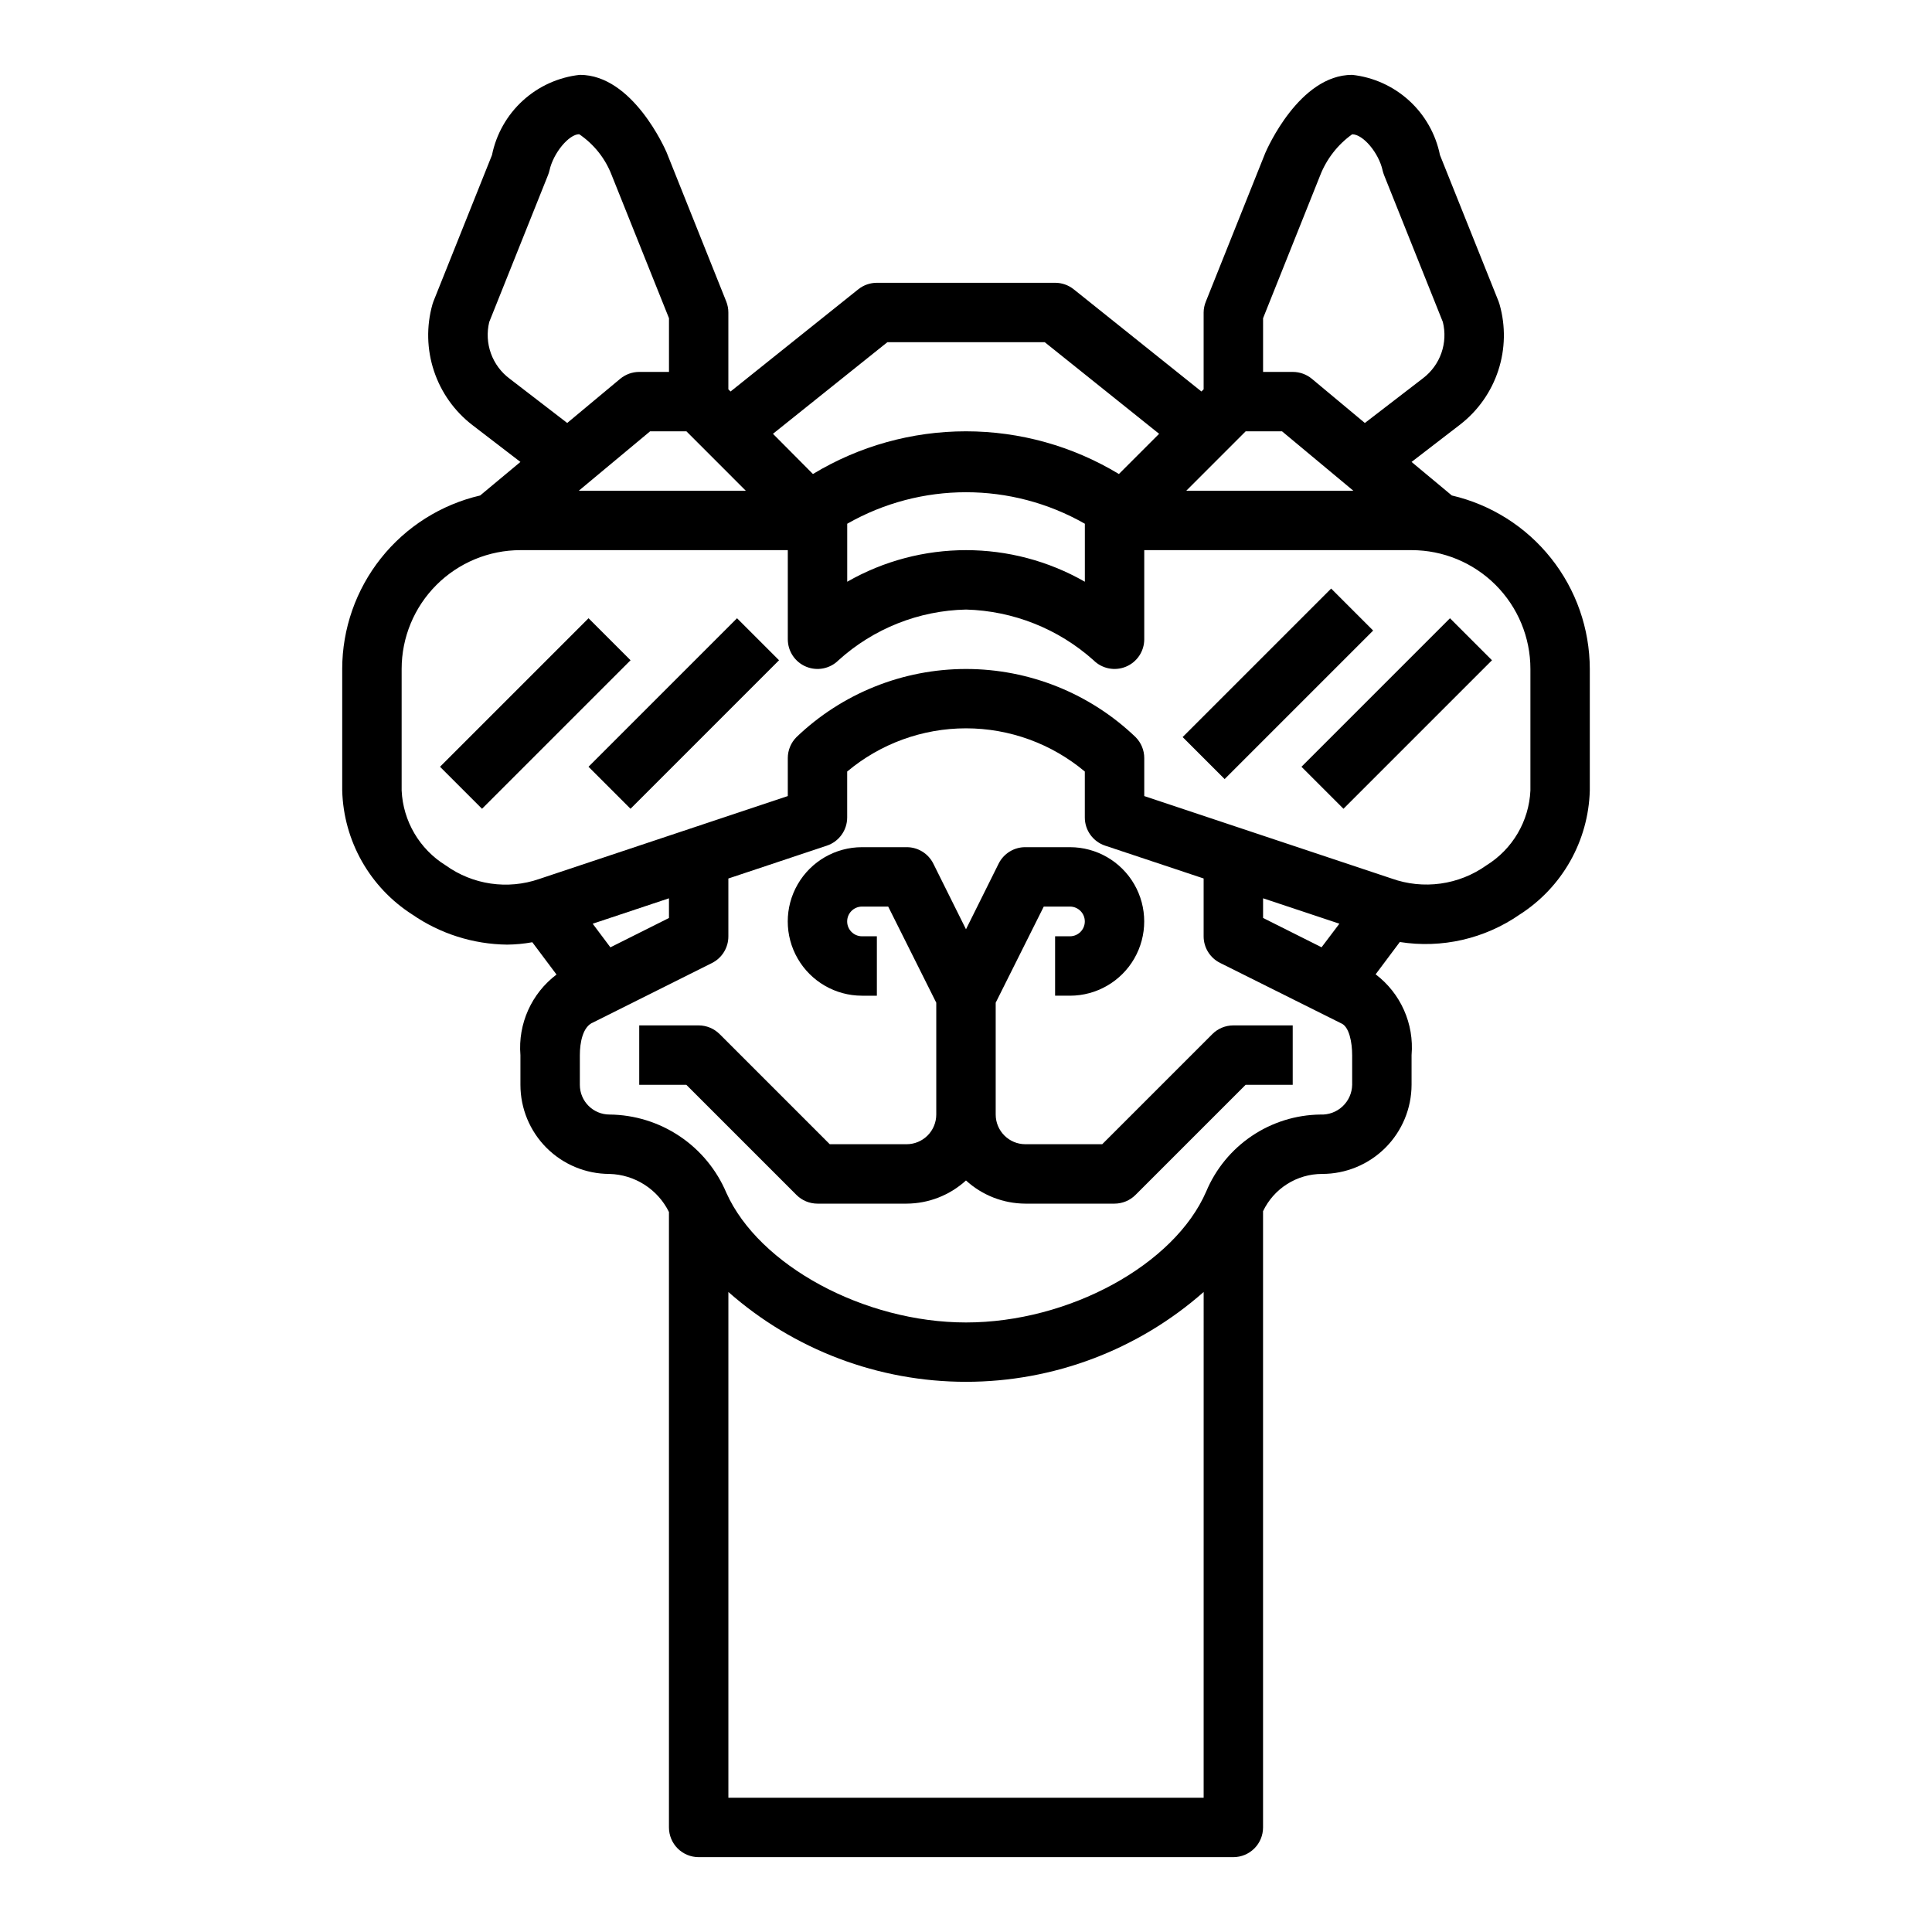
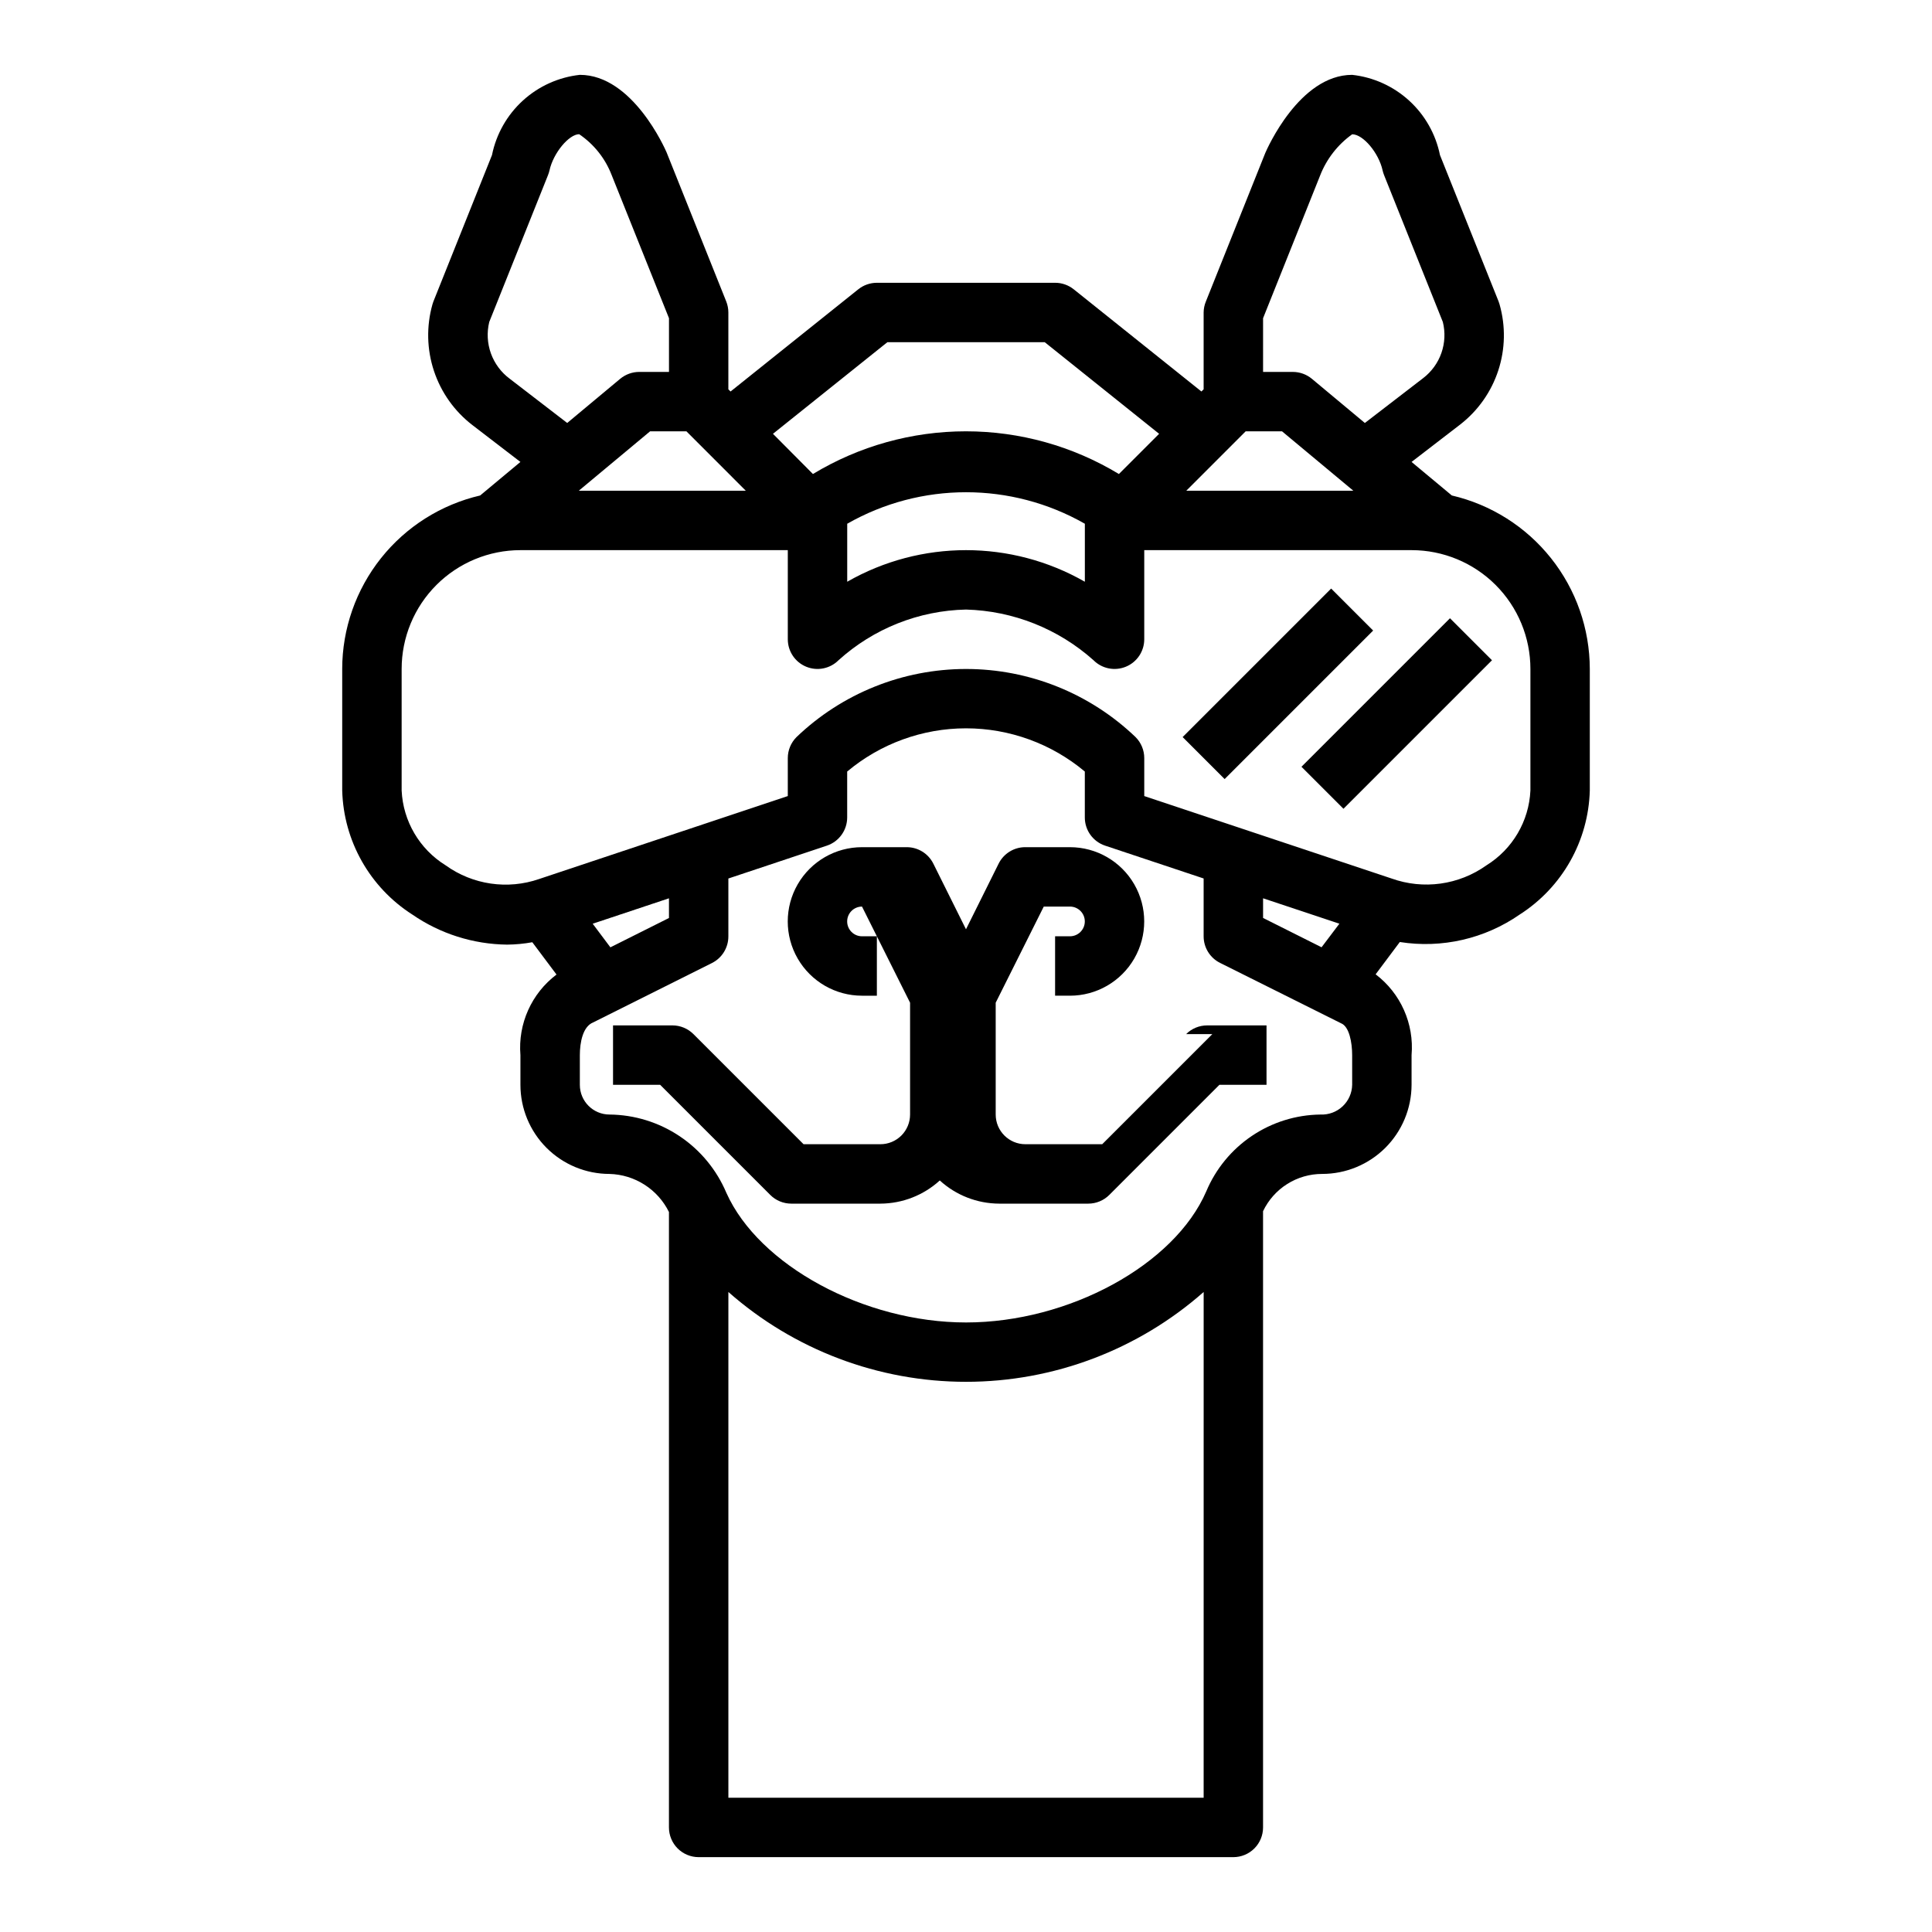
<svg xmlns="http://www.w3.org/2000/svg" fill="#000000" width="800px" height="800px" version="1.1" viewBox="144 144 512 512">
  <g>
-     <path d="m465.28 418.05-29.18 29.18h-20.359c-4.348 0-7.871-3.523-7.871-7.871v-29.633l12.738-25.473h6.941c2.172 0 3.938 1.762 3.938 3.938 0 2.172-1.766 3.934-3.938 3.934h-3.938v15.742h3.938v0.004c7.031 0 13.527-3.75 17.043-9.84s3.516-13.59 0-19.68c-3.516-6.09-10.012-9.84-17.043-9.84h-11.809c-2.996-0.02-5.746 1.672-7.086 4.352l-8.656 17.406-8.66-17.406c-1.34-2.68-4.086-4.371-7.086-4.352h-11.809c-7.031 0-13.527 3.75-17.043 9.84-3.516 6.09-3.516 13.59 0 19.68s10.012 9.84 17.043 9.84h3.938v-15.746h-3.938c-2.172 0-3.934-1.762-3.934-3.934 0-2.176 1.762-3.938 3.934-3.938h6.941l12.738 25.473v29.633c0 2.086-0.828 4.09-2.305 5.566-1.477 1.477-3.477 2.305-5.566 2.305h-20.355l-29.18-29.18h-0.004c-1.477-1.477-3.477-2.309-5.566-2.309h-15.742v15.742h12.484l29.184 29.184c1.473 1.477 3.477 2.305 5.562 2.309h23.617c5.828-0.023 11.441-2.211 15.746-6.141 4.301 3.93 9.914 6.117 15.742 6.141h23.617c2.086-0.004 4.09-0.832 5.566-2.309l29.18-29.18h12.484v-15.746h-15.742c-2.09 0-4.09 0.832-5.566 2.309z" />
+     <path d="m465.28 418.05-29.18 29.18h-20.359c-4.348 0-7.871-3.523-7.871-7.871v-29.633l12.738-25.473h6.941c2.172 0 3.938 1.762 3.938 3.938 0 2.172-1.766 3.934-3.938 3.934h-3.938v15.742h3.938v0.004c7.031 0 13.527-3.75 17.043-9.84s3.516-13.59 0-19.68c-3.516-6.09-10.012-9.84-17.043-9.84h-11.809c-2.996-0.02-5.746 1.672-7.086 4.352l-8.656 17.406-8.66-17.406c-1.34-2.68-4.086-4.371-7.086-4.352h-11.809c-7.031 0-13.527 3.75-17.043 9.84-3.516 6.09-3.516 13.59 0 19.68s10.012 9.84 17.043 9.84h3.938v-15.746h-3.938c-2.172 0-3.934-1.762-3.934-3.934 0-2.176 1.762-3.938 3.934-3.938l12.738 25.473v29.633c0 2.086-0.828 4.09-2.305 5.566-1.477 1.477-3.477 2.305-5.566 2.305h-20.355l-29.18-29.18h-0.004c-1.477-1.477-3.477-2.309-5.566-2.309h-15.742v15.742h12.484l29.184 29.184c1.473 1.477 3.477 2.305 5.562 2.309h23.617c5.828-0.023 11.441-2.211 15.746-6.141 4.301 3.93 9.914 6.117 15.742 6.141h23.617c2.086-0.004 4.09-0.832 5.566-2.309l29.18-29.18h12.484v-15.746h-15.742c-2.09 0-4.09 0.832-5.566 2.309z" />
    <path d="m234.69 321.28v32.215c0.359 13.355 7.316 25.664 18.57 32.863 7.402 5.102 16.16 7.879 25.148 7.977 2.234-0.023 4.461-0.23 6.66-0.633l6.414 8.559h0.004c-6.637 5.012-10.246 13.07-9.566 21.355v7.875c0 6.262 2.488 12.27 6.918 16.699 4.43 4.426 10.434 6.914 16.699 6.914 3.293 0.09 6.5 1.078 9.273 2.856 2.773 1.773 5.012 4.277 6.469 7.231v163.1c0 2.086 0.832 4.09 2.305 5.566 1.477 1.473 3.481 2.305 5.566 2.305h141.7c2.086 0 4.09-0.832 5.566-2.305 1.477-1.477 2.305-3.481 2.305-5.566v-163.31c1.406-2.957 3.625-5.457 6.394-7.203 2.769-1.75 5.981-2.676 9.254-2.676 6.273 0.008 12.297-2.477 16.742-6.902 4.445-4.43 6.949-10.438 6.969-16.711v-7.875c0.707-8.297-2.891-16.379-9.523-21.41l6.406-8.559c11.137 1.758 22.523-0.855 31.781-7.289 11.254-7.199 18.207-19.508 18.57-32.863v-32.215c-0.02-10.664-3.641-21.008-10.281-29.352-6.637-8.344-15.898-14.203-26.285-16.621l-10.668-8.887 12.91-9.934c4.711-3.664 8.219-8.648 10.074-14.32 1.855-5.672 1.973-11.77 0.332-17.508-0.078-0.27-0.164-0.52-0.262-0.789l-15.527-38.773c-1.125-5.555-3.984-10.605-8.168-14.426-4.184-3.82-9.473-6.215-15.102-6.832-13.98 0-22.578 19.68-23.02 20.695l-15.742 39.359v0.004c-0.387 0.926-0.59 1.918-0.598 2.918v20.355l-0.582 0.582-33.852-27.086c-1.398-1.117-3.137-1.727-4.93-1.723h-47.23c-1.789 0-3.523 0.609-4.922 1.723l-33.852 27.086-0.586-0.578v-20.359c0-1-0.191-1.988-0.559-2.918l-15.824-39.551c-0.363-0.824-8.957-20.508-22.977-20.508-5.633 0.617-10.926 3.008-15.109 6.828-4.184 3.82-7.047 8.875-8.172 14.43l-15.523 38.801c-0.094 0.242-0.18 0.496-0.262 0.789l0.004-0.004c-1.633 5.789-1.488 11.938 0.41 17.645 1.898 5.707 5.465 10.715 10.242 14.371l12.664 9.723-10.668 8.887c-10.383 2.418-19.648 8.277-26.285 16.621-6.637 8.344-10.262 18.688-10.277 29.352zm228.29 299.14h-125.95v-134.03c17.391 15.34 39.785 23.805 62.977 23.805 23.188 0 45.582-8.465 62.977-23.805zm39.359-188.93v0.004c-0.043 2.168-0.961 4.227-2.543 5.707-1.582 1.484-3.699 2.262-5.867 2.164-6.481 0.074-12.797 2.043-18.172 5.664-5.375 3.621-9.578 8.73-12.086 14.707-8.438 19.477-36.41 34.73-63.668 34.73-26.953 0-54.844-15.082-63.496-34.328-2.574-6.106-6.875-11.328-12.379-15.02-5.504-3.691-11.965-5.691-18.59-5.754-4.348 0-7.871-3.523-7.871-7.871v-7.875c0-3.352 0.789-7.574 3.519-8.66l31.488-15.742h-0.004c2.684-1.34 4.371-4.086 4.356-7.086v-15.316l26.105-8.707h-0.004c3.215-1.07 5.383-4.078 5.387-7.465v-12.176c8.824-7.398 19.973-11.453 31.488-11.453s22.66 4.055 31.488 11.453v12.176c0 3.387 2.168 6.394 5.383 7.465l26.105 8.699v15.324c-0.004 2.984 1.684 5.715 4.352 7.047l32.086 16.012c2.148 0.859 2.922 5.078 2.922 8.43zm-201.27-42.695 20.215-6.738v5.219l-15.523 7.777zm177.66-1.527v-5.211l20.223 6.731-4.723 6.25zm0-158.94 15.105-37.785c1.711-4.402 4.668-8.211 8.512-10.957 2.891 0 7.039 4.922 8.062 9.582l-0.004-0.004c0.098 0.414 0.227 0.82 0.379 1.215l15.586 38.949c0.676 2.715 0.543 5.566-0.379 8.207s-2.598 4.953-4.816 6.656l-15.469 11.902-14.051-11.715c-1.422-1.176-3.207-1.816-5.055-1.816h-7.871zm-4.613 29.977h9.637l18.895 15.742-44.273 0.004zm-94.961-23.613h41.723l30.301 24.27-10.66 10.66v-0.004c-12.227-7.402-26.246-11.316-40.539-11.316-14.297 0-28.316 3.914-40.543 11.316l-10.594-10.656zm52.344 48.105v15.375-0.004c-19.508-11.164-43.473-11.164-62.977 0v-15.371c19.516-11.133 43.457-11.133 62.977 0zm-89.852-8.746h-44.266l18.895-15.742h9.637zm-62.551-29.672c-2.289-1.695-4.023-4.027-4.992-6.703-0.965-2.68-1.121-5.582-0.449-8.348l15.586-38.949c0.156-0.395 0.281-0.801 0.379-1.215 1.023-4.66 5.172-9.582 7.871-9.598v0.004c3.902 2.641 6.902 6.414 8.598 10.809l15.199 37.949v14.234h-7.871c-1.844 0-3.625 0.645-5.047 1.816l-14.051 11.715zm2.832 45.414h70.848v23.617c0 3.184 1.918 6.055 4.859 7.269 2.941 1.219 6.328 0.547 8.578-1.703 9.281-8.398 21.281-13.172 33.797-13.438 12.5 0.34 24.473 5.102 33.793 13.438 2.25 2.25 5.637 2.922 8.578 1.703 2.941-1.215 4.859-4.086 4.859-7.269v-23.617h70.848c8.352 0 16.359 3.32 22.266 9.223 5.906 5.906 9.223 13.914 9.223 22.266v32.215c-0.379 8.121-4.734 15.539-11.648 19.82-7.32 5.223-16.734 6.523-25.191 3.481l-65.496-21.832v-10.066c0-2.086-0.828-4.09-2.305-5.566-12.09-11.582-28.184-18.047-44.926-18.047s-32.84 6.465-44.926 18.047c-1.477 1.477-2.309 3.481-2.309 5.566v10.066l-65.898 21.98h0.004c-8.363 2.887-17.605 1.535-24.789-3.629-6.914-4.281-11.273-11.699-11.652-19.82v-32.215c0-8.352 3.316-16.359 9.223-22.266 5.906-5.902 13.914-9.223 22.266-9.223z" />
-     <path d="m260.61 347.2 39.359-39.359 11.133 11.133-39.359 39.359z" />
-     <path d="m299.96 347.2 39.359-39.359 11.133 11.133-39.359 39.359z" />
    <path d="m457.41 339.33 39.359-39.359 11.133 11.133-39.359 39.359z" />
    <path d="m488.9 347.2 39.359-39.359 11.133 11.133-39.359 39.359z" />
  </g>
</svg>